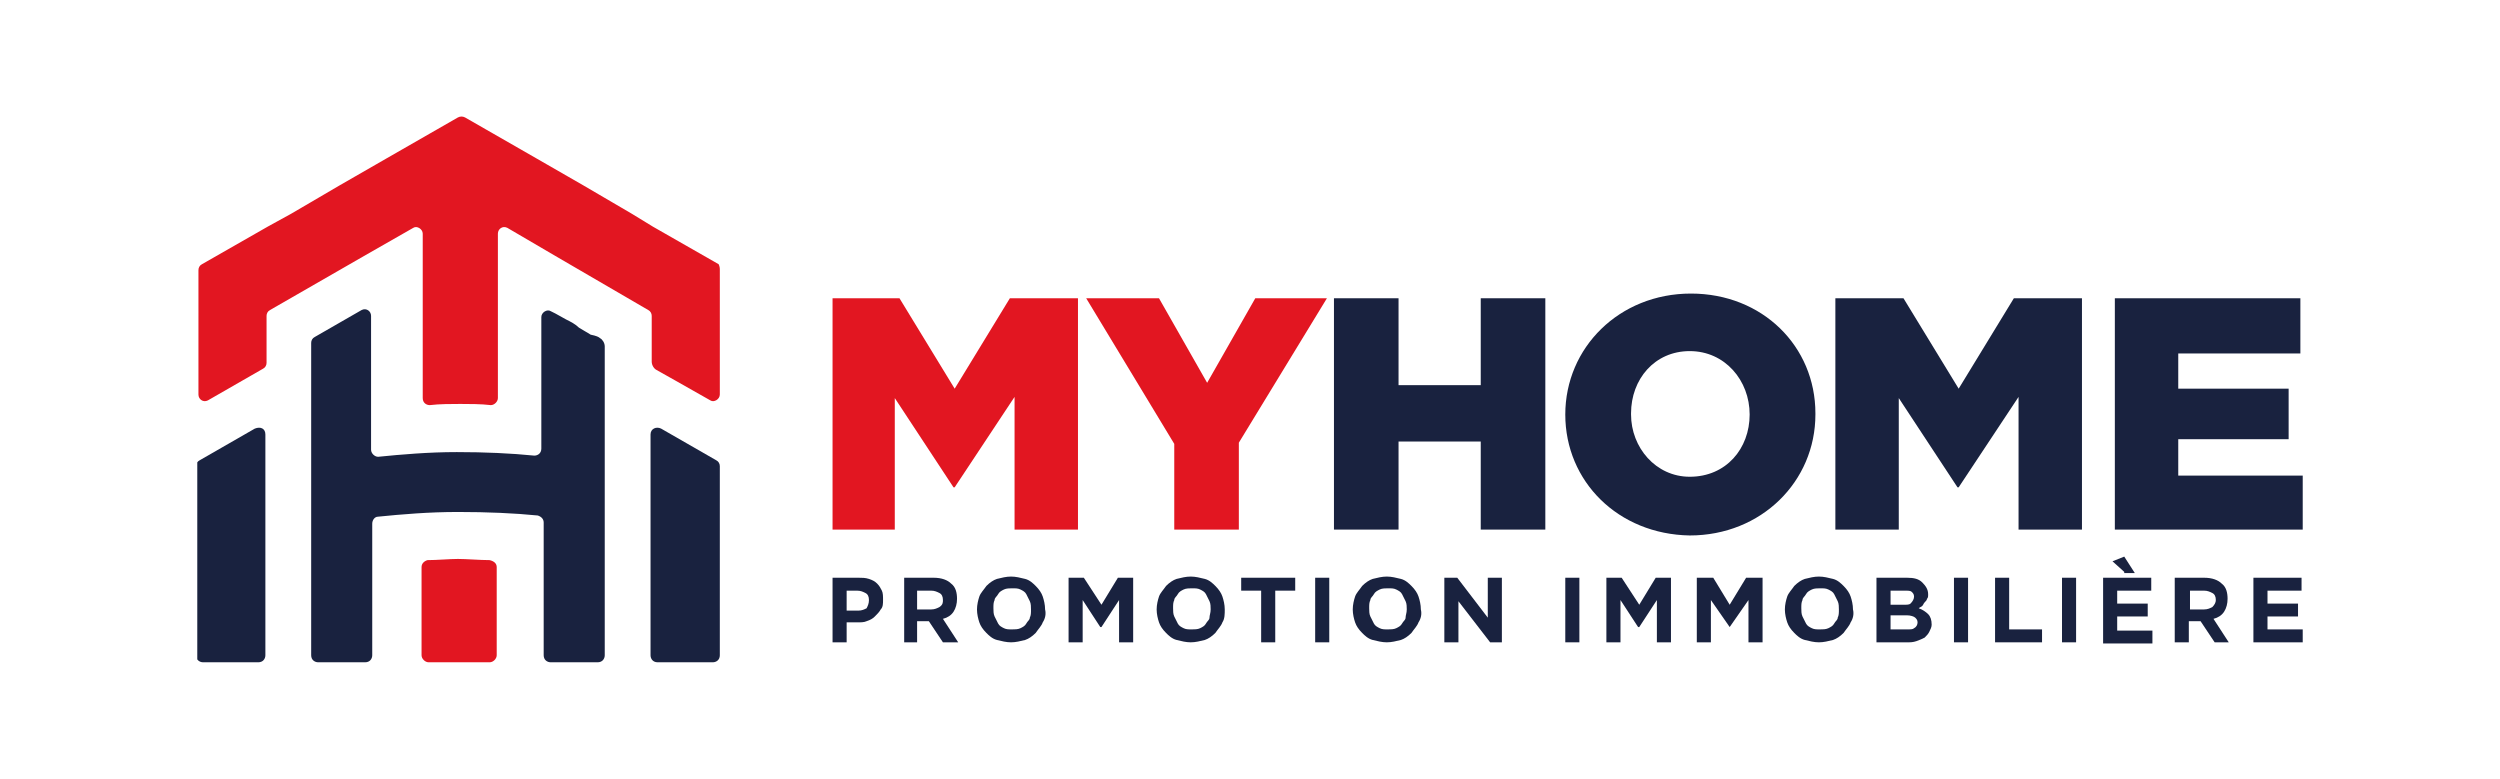
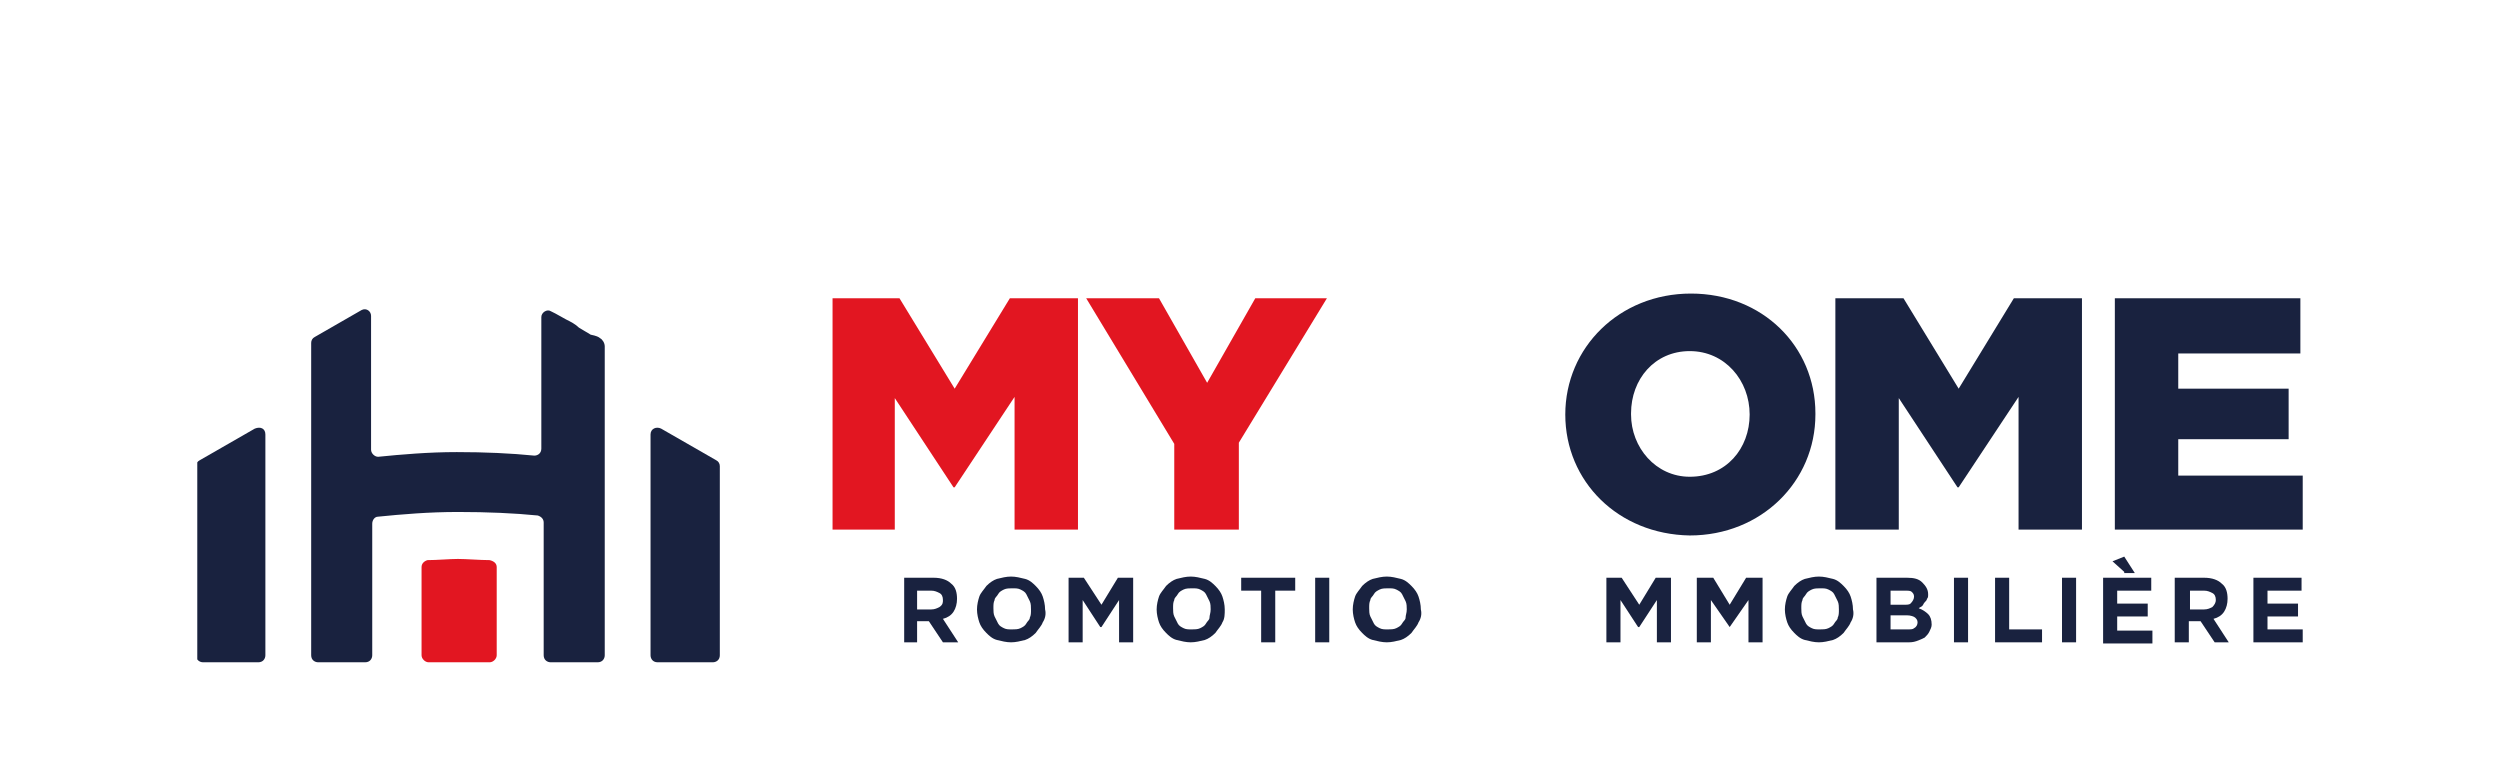
<svg xmlns="http://www.w3.org/2000/svg" xmlns:xlink="http://www.w3.org/1999/xlink" version="1.1" id="Calque_1" x="0px" y="0px" viewBox="0 0 212.9 66.3" style="enable-background:new 0 0 212.9 66.3;" xml:space="preserve">
  <style type="text/css">
	.st0{fill:#24204D;}
	.st1{fill:#00B6A7;}
	.st2{fill:#CEA464;}
	.st3{clip-path:url(#SVGID_00000022555500134514978500000009403014477519919234_);fill:#19223F;}
	.st4{clip-path:url(#SVGID_00000022555500134514978500000009403014477519919234_);fill:#E21621;}
</style>
  <g>
    <defs>
      <rect id="SVGID_1_" x="16.8" y="9.9" width="179.3" height="46.6" />
    </defs>
    <clipPath id="SVGID_00000093159297447721774000000012997430397918173607_">
      <use xlink:href="#SVGID_1_" style="overflow:visible;" />
    </clipPath>
    <path style="clip-path:url(#SVGID_00000093159297447721774000000012997430397918173607_);fill:#19223F;" d="M51.1,28.8   c0.2,0.1,0.4,0.4,0.4,0.7c0,0,0,0,0,0.1v0.4v0.5v0.6v0.6v0.7V33v0.8v0.9v0.9v1v1v1v1.1v1.1V42v1.1v1.1v1.1v1.1v1v1v1v0.9v0.9v0.8   v0.8v0.7V54v0.5V55v0.4v0.3v0.1v0c0,0.3-0.2,0.6-0.6,0.6h-4c-0.3,0-0.6-0.2-0.6-0.6V44.5c0-0.3-0.2-0.5-0.5-0.6   c-2-0.2-4.3-0.3-6.8-0.3c-2.5,0-4.8,0.2-6.8,0.4c-0.3,0-0.5,0.3-0.5,0.6v11.2c0,0.3-0.2,0.6-0.6,0.6h-4c-0.3,0-0.6-0.2-0.6-0.6   V29.2c0-0.2,0.1-0.4,0.3-0.5l4-2.3c0.4-0.2,0.8,0.1,0.8,0.5v11.4c0,0.3,0.3,0.6,0.6,0.6c2-0.2,4.3-0.4,6.7-0.4   c2.4,0,4.6,0.1,6.6,0.3c0.3,0,0.6-0.2,0.6-0.6V27c0-0.4,0.5-0.7,0.8-0.5l0.4,0.2l0.9,0.5c0.4,0.2,0.8,0.4,1.1,0.7   c0.3,0.2,0.7,0.4,1,0.6C50.8,28.6,51,28.7,51.1,28.8" />
    <path style="clip-path:url(#SVGID_00000093159297447721774000000012997430397918173607_);fill:#E21621;" d="M42.3,48.3v7.5   c0,0.3-0.3,0.6-0.6,0.6l-5.2,0c-0.3,0-0.6-0.3-0.6-0.6v-7.5c0-0.3,0.2-0.5,0.5-0.6c0.8,0,1.9-0.1,2.6-0.1c0.7,0,1.9,0.1,2.7,0.1   C42.1,47.8,42.3,48,42.3,48.3" />
    <path style="clip-path:url(#SVGID_00000093159297447721774000000012997430397918173607_);fill:#19223F;" d="M22.6,37v18.8   c0,0.3-0.2,0.6-0.6,0.6h-4.7c-0.3,0-0.6-0.2-0.6-0.6V39.7c0-0.2,0.1-0.4,0.3-0.5l4.7-2.7C22.2,36.3,22.6,36.5,22.6,37" />
    <path style="clip-path:url(#SVGID_00000093159297447721774000000012997430397918173607_);fill:#19223F;" d="M55.4,37v18.8   c0,0.3,0.2,0.6,0.6,0.6h4.7c0.3,0,0.6-0.2,0.6-0.6V39.7c0-0.2-0.1-0.4-0.3-0.5l-4.7-2.7C55.9,36.3,55.4,36.5,55.4,37" />
-     <path style="clip-path:url(#SVGID_00000093159297447721774000000012997430397918173607_);fill:#E21621;" d="M61.3,22.9v10.7   c0,0.4-0.5,0.7-0.8,0.5l-3-1.7c-0.5-0.3-1.1-0.6-1.6-0.9c-0.2-0.1-0.4-0.4-0.4-0.7c0-1.3,0-2.6,0-3.9c0-0.2-0.1-0.4-0.3-0.5   l-7.9-4.6l-4.1-2.4c-0.4-0.2-0.8,0.1-0.8,0.5v14c0,0.3-0.3,0.6-0.6,0.6c-0.8-0.1-1.9-0.1-2.6-0.1c-0.7,0-1.8,0-2.6,0.1   c-0.3,0-0.6-0.2-0.6-0.6v-14c0-0.4-0.5-0.7-0.8-0.5l0,0L31,21.8l-8,4.6c-0.2,0.1-0.3,0.3-0.3,0.5v4c0,0.2-0.1,0.4-0.3,0.5l-4.7,2.7   c-0.4,0.2-0.8-0.1-0.8-0.5V23c0-0.2,0.1-0.4,0.3-0.5l5.6-3.2l2-1.1c0,0,4.1-2.4,4.1-2.4l4-2.3l6.1-3.5c0.2-0.1,0.4-0.1,0.6,0   l6.1,3.5l4,2.3l4.1,2.4l1.8,1.1l5.6,3.2C61.2,22.5,61.3,22.7,61.3,22.9" />
    <polygon style="clip-path:url(#SVGID_00000093159297447721774000000012997430397918173607_);fill:#E21621;" points="70.9,25.4    76.6,25.4 81.3,33.1 86,25.4 91.8,25.4 91.8,45.1 86.4,45.1 86.4,33.8 81.3,41.5 81.2,41.5 76.2,33.9 76.2,45.1 70.9,45.1  " />
    <polygon style="clip-path:url(#SVGID_00000093159297447721774000000012997430397918173607_);fill:#E21621;" points="100,37.8    92.5,25.4 98.7,25.4 102.8,32.6 106.9,25.4 113,25.4 105.5,37.7 105.5,45.1 100,45.1  " />
-     <polygon style="clip-path:url(#SVGID_00000093159297447721774000000012997430397918173607_);fill:#19223F;" points="113.6,25.4    119.1,25.4 119.1,32.8 126.1,32.8 126.1,25.4 131.6,25.4 131.6,45.1 126.1,45.1 126.1,37.6 119.1,37.6 119.1,45.1 113.6,45.1  " />
    <path style="clip-path:url(#SVGID_00000093159297447721774000000012997430397918173607_);fill:#19223F;" d="M133.3,35.3L133.3,35.3   c0-5.7,4.6-10.3,10.7-10.3s10.6,4.5,10.6,10.2v0.1c0,5.7-4.6,10.3-10.7,10.3C137.8,45.5,133.3,41,133.3,35.3 M149,35.3L149,35.3   c0-2.9-2.1-5.4-5.1-5.4c-3,0-5,2.4-5,5.3v0.1c0,2.8,2.1,5.3,5,5.3C147,40.6,149,38.2,149,35.3" />
    <polygon style="clip-path:url(#SVGID_00000093159297447721774000000012997430397918173607_);fill:#19223F;" points="156.3,25.4    162.1,25.4 166.8,33.1 171.5,25.4 177.3,25.4 177.3,45.1 171.9,45.1 171.9,33.8 166.8,41.5 166.7,41.5 161.7,33.9 161.7,45.1    156.3,45.1  " />
    <polygon style="clip-path:url(#SVGID_00000093159297447721774000000012997430397918173607_);fill:#19223F;" points="180.1,25.4    195.9,25.4 195.9,30.1 185.5,30.1 185.5,33.1 194.9,33.1 194.9,37.4 185.5,37.4 185.5,40.5 196.1,40.5 196.1,45.1 180.1,45.1  " />
-     <path style="clip-path:url(#SVGID_00000093159297447721774000000012997430397918173607_);fill:#19223F;" d="M75,51.9   c-0.1,0.2-0.3,0.4-0.5,0.6c-0.2,0.2-0.4,0.3-0.7,0.4C73.6,53,73.3,53,73,53h-0.9v1.7h-1.2v-5.5h2.2c0.3,0,0.6,0,0.9,0.1   c0.3,0.1,0.5,0.2,0.7,0.4c0.2,0.2,0.3,0.4,0.4,0.6c0.1,0.2,0.1,0.5,0.1,0.8v0C75.2,51.4,75.2,51.7,75,51.9 M74,51.1   c0-0.3-0.1-0.5-0.3-0.6c-0.2-0.1-0.4-0.2-0.7-0.2h-0.9V52h1c0.3,0,0.5-0.1,0.7-0.2C73.9,51.6,74,51.4,74,51.1L74,51.1z" />
    <path style="clip-path:url(#SVGID_00000093159297447721774000000012997430397918173607_);fill:#19223F;" d="M80.3,54.7l-1.2-1.8h-1   v1.8H77v-5.5h2.5c0.7,0,1.2,0.2,1.5,0.5c0.4,0.3,0.5,0.8,0.5,1.3v0c0,0.4-0.1,0.8-0.3,1.1c-0.2,0.3-0.5,0.5-0.9,0.6l1.3,2H80.3z    M80.3,51.1c0-0.3-0.1-0.5-0.3-0.6c-0.2-0.1-0.4-0.2-0.7-0.2h-1.2v1.6h1.2c0.3,0,0.5-0.1,0.7-0.2C80.3,51.5,80.3,51.3,80.3,51.1   L80.3,51.1z" />
    <path style="clip-path:url(#SVGID_00000093159297447721774000000012997430397918173607_);fill:#19223F;" d="M88.8,53   c-0.1,0.3-0.4,0.6-0.6,0.9c-0.3,0.3-0.6,0.5-0.9,0.6c-0.4,0.1-0.8,0.2-1.2,0.2c-0.4,0-0.8-0.1-1.2-0.2c-0.4-0.1-0.7-0.4-0.9-0.6   c-0.3-0.3-0.5-0.6-0.6-0.9c-0.1-0.3-0.2-0.7-0.2-1.1v0c0-0.4,0.1-0.8,0.2-1.1c0.1-0.3,0.4-0.6,0.6-0.9c0.3-0.3,0.6-0.5,0.9-0.6   c0.4-0.1,0.8-0.2,1.2-0.2c0.4,0,0.8,0.1,1.2,0.2c0.4,0.1,0.7,0.4,0.9,0.6c0.3,0.3,0.5,0.6,0.6,0.9c0.1,0.3,0.2,0.7,0.2,1.1v0   C89.1,52.3,89,52.7,88.8,53 M87.8,51.9c0-0.2,0-0.5-0.1-0.7c-0.1-0.2-0.2-0.4-0.3-0.6c-0.1-0.2-0.3-0.3-0.5-0.4   c-0.2-0.1-0.4-0.1-0.7-0.1c-0.2,0-0.5,0-0.7,0.1c-0.2,0.1-0.4,0.2-0.5,0.4c-0.1,0.2-0.3,0.3-0.3,0.5c-0.1,0.2-0.1,0.4-0.1,0.7v0   c0,0.2,0,0.5,0.1,0.7c0.1,0.2,0.2,0.4,0.3,0.6c0.1,0.2,0.3,0.3,0.5,0.4c0.2,0.1,0.4,0.1,0.7,0.1c0.2,0,0.5,0,0.7-0.1   c0.2-0.1,0.4-0.2,0.5-0.4c0.1-0.2,0.3-0.3,0.3-0.5C87.8,52.4,87.8,52.2,87.8,51.9L87.8,51.9z" />
    <polygon style="clip-path:url(#SVGID_00000093159297447721774000000012997430397918173607_);fill:#19223F;" points="95.3,54.7    95.3,51.1 93.8,53.4 93.7,53.4 92.2,51.1 92.2,54.7 91,54.7 91,49.2 92.3,49.2 93.8,51.5 95.2,49.2 96.5,49.2 96.5,54.7  " />
    <path style="clip-path:url(#SVGID_00000093159297447721774000000012997430397918173607_);fill:#19223F;" d="M104.1,53   c-0.1,0.3-0.4,0.6-0.6,0.9c-0.3,0.3-0.6,0.5-0.9,0.6c-0.4,0.1-0.8,0.2-1.2,0.2c-0.4,0-0.8-0.1-1.2-0.2c-0.4-0.1-0.7-0.4-0.9-0.6   c-0.3-0.3-0.5-0.6-0.6-0.9c-0.1-0.3-0.2-0.7-0.2-1.1v0c0-0.4,0.1-0.8,0.2-1.1c0.1-0.3,0.4-0.6,0.6-0.9c0.3-0.3,0.6-0.5,0.9-0.6   c0.4-0.1,0.8-0.2,1.2-0.2c0.4,0,0.8,0.1,1.2,0.2c0.4,0.1,0.7,0.4,0.9,0.6c0.3,0.3,0.5,0.6,0.6,0.9c0.1,0.3,0.2,0.7,0.2,1.1v0   C104.3,52.3,104.3,52.7,104.1,53 M103.1,51.9c0-0.2,0-0.5-0.1-0.7c-0.1-0.2-0.2-0.4-0.3-0.6c-0.1-0.2-0.3-0.3-0.5-0.4   c-0.2-0.1-0.4-0.1-0.7-0.1c-0.2,0-0.5,0-0.7,0.1c-0.2,0.1-0.4,0.2-0.5,0.4c-0.1,0.2-0.3,0.3-0.3,0.5c-0.1,0.2-0.1,0.4-0.1,0.7v0   c0,0.2,0,0.5,0.1,0.7c0.1,0.2,0.2,0.4,0.3,0.6c0.1,0.2,0.3,0.3,0.5,0.4c0.2,0.1,0.4,0.1,0.7,0.1c0.2,0,0.5,0,0.7-0.1   c0.2-0.1,0.4-0.2,0.5-0.4c0.1-0.2,0.3-0.3,0.3-0.5C103,52.4,103.1,52.2,103.1,51.9L103.1,51.9z" />
    <polygon style="clip-path:url(#SVGID_00000093159297447721774000000012997430397918173607_);fill:#19223F;" points="108.6,50.3    108.6,54.7 107.4,54.7 107.4,50.3 105.7,50.3 105.7,49.2 110.3,49.2 110.3,50.3  " />
    <rect x="112" y="49.2" style="clip-path:url(#SVGID_00000093159297447721774000000012997430397918173607_);fill:#19223F;" width="1.2" height="5.5" />
    <path style="clip-path:url(#SVGID_00000093159297447721774000000012997430397918173607_);fill:#19223F;" d="M120.8,53   c-0.1,0.3-0.4,0.6-0.6,0.9c-0.3,0.3-0.6,0.5-0.9,0.6c-0.4,0.1-0.8,0.2-1.2,0.2c-0.4,0-0.8-0.1-1.2-0.2c-0.4-0.1-0.7-0.4-0.9-0.6   c-0.3-0.3-0.5-0.6-0.6-0.9c-0.1-0.3-0.2-0.7-0.2-1.1v0c0-0.4,0.1-0.8,0.2-1.1c0.1-0.3,0.4-0.6,0.6-0.9c0.3-0.3,0.6-0.5,0.9-0.6   c0.4-0.1,0.8-0.2,1.2-0.2c0.4,0,0.8,0.1,1.2,0.2c0.4,0.1,0.7,0.4,0.9,0.6c0.3,0.3,0.5,0.6,0.6,0.9c0.1,0.3,0.2,0.7,0.2,1.1v0   C121.1,52.3,121,52.7,120.8,53 M119.8,51.9c0-0.2,0-0.5-0.1-0.7c-0.1-0.2-0.2-0.4-0.3-0.6c-0.1-0.2-0.3-0.3-0.5-0.4   c-0.2-0.1-0.4-0.1-0.7-0.1c-0.2,0-0.5,0-0.7,0.1c-0.2,0.1-0.4,0.2-0.5,0.4c-0.1,0.2-0.3,0.3-0.3,0.5c-0.1,0.2-0.1,0.4-0.1,0.7v0   c0,0.2,0,0.5,0.1,0.7c0.1,0.2,0.2,0.4,0.3,0.6c0.1,0.2,0.3,0.3,0.5,0.4c0.2,0.1,0.4,0.1,0.7,0.1c0.2,0,0.5,0,0.7-0.1   c0.2-0.1,0.4-0.2,0.5-0.4c0.1-0.2,0.3-0.3,0.3-0.5C119.7,52.4,119.8,52.2,119.8,51.9L119.8,51.9z" />
-     <polygon style="clip-path:url(#SVGID_00000093159297447721774000000012997430397918173607_);fill:#19223F;" points="126.9,54.7    124.2,51.2 124.2,54.7 123,54.7 123,49.2 124.1,49.2 126.7,52.6 126.7,49.2 127.9,49.2 127.9,54.7  " />
-     <rect x="133.3" y="49.2" style="clip-path:url(#SVGID_00000093159297447721774000000012997430397918173607_);fill:#19223F;" width="1.2" height="5.5" />
    <polygon style="clip-path:url(#SVGID_00000093159297447721774000000012997430397918173607_);fill:#19223F;" points="141.1,54.7    141.1,51.1 139.6,53.4 139.5,53.4 138,51.1 138,54.7 136.8,54.7 136.8,49.2 138.1,49.2 139.6,51.5 141,49.2 142.3,49.2 142.3,54.7     " />
    <polygon style="clip-path:url(#SVGID_00000093159297447721774000000012997430397918173607_);fill:#19223F;" points="148.9,54.7    148.9,51.1 147.3,53.4 147.3,53.4 145.7,51.1 145.7,54.7 144.5,54.7 144.5,49.2 145.9,49.2 147.3,51.5 148.7,49.2 150.1,49.2    150.1,54.7  " />
    <path style="clip-path:url(#SVGID_00000093159297447721774000000012997430397918173607_);fill:#19223F;" d="M157.6,53   c-0.1,0.3-0.4,0.6-0.6,0.9c-0.3,0.3-0.6,0.5-0.9,0.6c-0.4,0.1-0.8,0.2-1.2,0.2c-0.4,0-0.8-0.1-1.2-0.2c-0.4-0.1-0.7-0.4-0.9-0.6   c-0.3-0.3-0.5-0.6-0.6-0.9c-0.1-0.3-0.2-0.7-0.2-1.1v0c0-0.4,0.1-0.8,0.2-1.1c0.1-0.3,0.4-0.6,0.6-0.9c0.3-0.3,0.6-0.5,0.9-0.6   c0.4-0.1,0.8-0.2,1.2-0.2c0.4,0,0.8,0.1,1.2,0.2c0.4,0.1,0.7,0.4,0.9,0.6c0.3,0.3,0.5,0.6,0.6,0.9c0.1,0.3,0.2,0.7,0.2,1.1v0   C157.9,52.3,157.8,52.7,157.6,53 M156.6,51.9c0-0.2,0-0.5-0.1-0.7c-0.1-0.2-0.2-0.4-0.3-0.6c-0.1-0.2-0.3-0.3-0.5-0.4   c-0.2-0.1-0.4-0.1-0.7-0.1c-0.2,0-0.5,0-0.7,0.1c-0.2,0.1-0.4,0.2-0.5,0.4c-0.1,0.2-0.3,0.3-0.3,0.5c-0.1,0.2-0.1,0.4-0.1,0.7v0   c0,0.2,0,0.5,0.1,0.7c0.1,0.2,0.2,0.4,0.3,0.6c0.1,0.2,0.3,0.3,0.5,0.4c0.2,0.1,0.4,0.1,0.7,0.1c0.2,0,0.5,0,0.7-0.1   c0.2-0.1,0.4-0.2,0.5-0.4c0.1-0.2,0.3-0.3,0.3-0.5C156.6,52.4,156.6,52.2,156.6,51.9L156.6,51.9z" />
    <path style="clip-path:url(#SVGID_00000093159297447721774000000012997430397918173607_);fill:#19223F;" d="M164.3,53.8   c-0.1,0.2-0.2,0.3-0.4,0.5c-0.2,0.1-0.4,0.2-0.7,0.3c-0.3,0.1-0.5,0.1-0.8,0.1h-2.6v-5.5h2.6c0.6,0,1,0.1,1.3,0.4   c0.3,0.3,0.5,0.6,0.5,1v0c0,0.2,0,0.3-0.1,0.4c0,0.1-0.1,0.2-0.2,0.3c-0.1,0.1-0.1,0.2-0.2,0.3c-0.1,0.1-0.2,0.1-0.3,0.2   c0.3,0.1,0.6,0.3,0.8,0.5c0.2,0.2,0.3,0.5,0.3,0.9v0C164.5,53.4,164.4,53.6,164.3,53.8 M163,50.8c0-0.2-0.1-0.3-0.2-0.4   c-0.1-0.1-0.3-0.1-0.6-0.1H161v1.2h1.1c0.3,0,0.5,0,0.6-0.1C162.9,51.2,163,51,163,50.8L163,50.8z M163.3,53c0-0.2-0.1-0.3-0.2-0.4   c-0.1-0.1-0.4-0.2-0.7-0.2H161v1.2h1.4c0.3,0,0.5,0,0.6-0.1C163.2,53.4,163.3,53.2,163.3,53L163.3,53z" />
    <rect x="166.4" y="49.2" style="clip-path:url(#SVGID_00000093159297447721774000000012997430397918173607_);fill:#19223F;" width="1.2" height="5.5" />
    <polygon style="clip-path:url(#SVGID_00000093159297447721774000000012997430397918173607_);fill:#19223F;" points="169.9,54.7    169.9,49.2 171.1,49.2 171.1,53.6 173.9,53.6 173.9,54.7  " />
    <rect x="175.6" y="49.2" style="clip-path:url(#SVGID_00000093159297447721774000000012997430397918173607_);fill:#19223F;" width="1.2" height="5.5" />
    <path style="clip-path:url(#SVGID_00000093159297447721774000000012997430397918173607_);fill:#19223F;" d="M179.1,54.7v-5.5h4.1   v1.1h-2.9v1.1h2.6v1.1h-2.6v1.2h3v1.1H179.1z M180.9,48.7l-1-0.9l1-0.4l0.9,1.4H180.9z" />
    <path style="clip-path:url(#SVGID_00000093159297447721774000000012997430397918173607_);fill:#19223F;" d="M188.6,54.7l-1.2-1.8   h-1v1.8h-1.2v-5.5h2.5c0.7,0,1.2,0.2,1.5,0.5c0.4,0.3,0.5,0.8,0.5,1.3v0c0,0.4-0.1,0.8-0.3,1.1c-0.2,0.3-0.5,0.5-0.9,0.6l1.3,2   H188.6z M188.7,51.1c0-0.3-0.1-0.5-0.3-0.6c-0.2-0.1-0.4-0.2-0.7-0.2h-1.2v1.6h1.2c0.3,0,0.5-0.1,0.7-0.2   C188.6,51.5,188.7,51.3,188.7,51.1L188.7,51.1z" />
    <polygon style="clip-path:url(#SVGID_00000093159297447721774000000012997430397918173607_);fill:#19223F;" points="191.9,54.7    191.9,49.2 196,49.2 196,50.3 193.1,50.3 193.1,51.4 195.7,51.4 195.7,52.5 193.1,52.5 193.1,53.6 196.1,53.6 196.1,54.7  " />
  </g>
</svg>